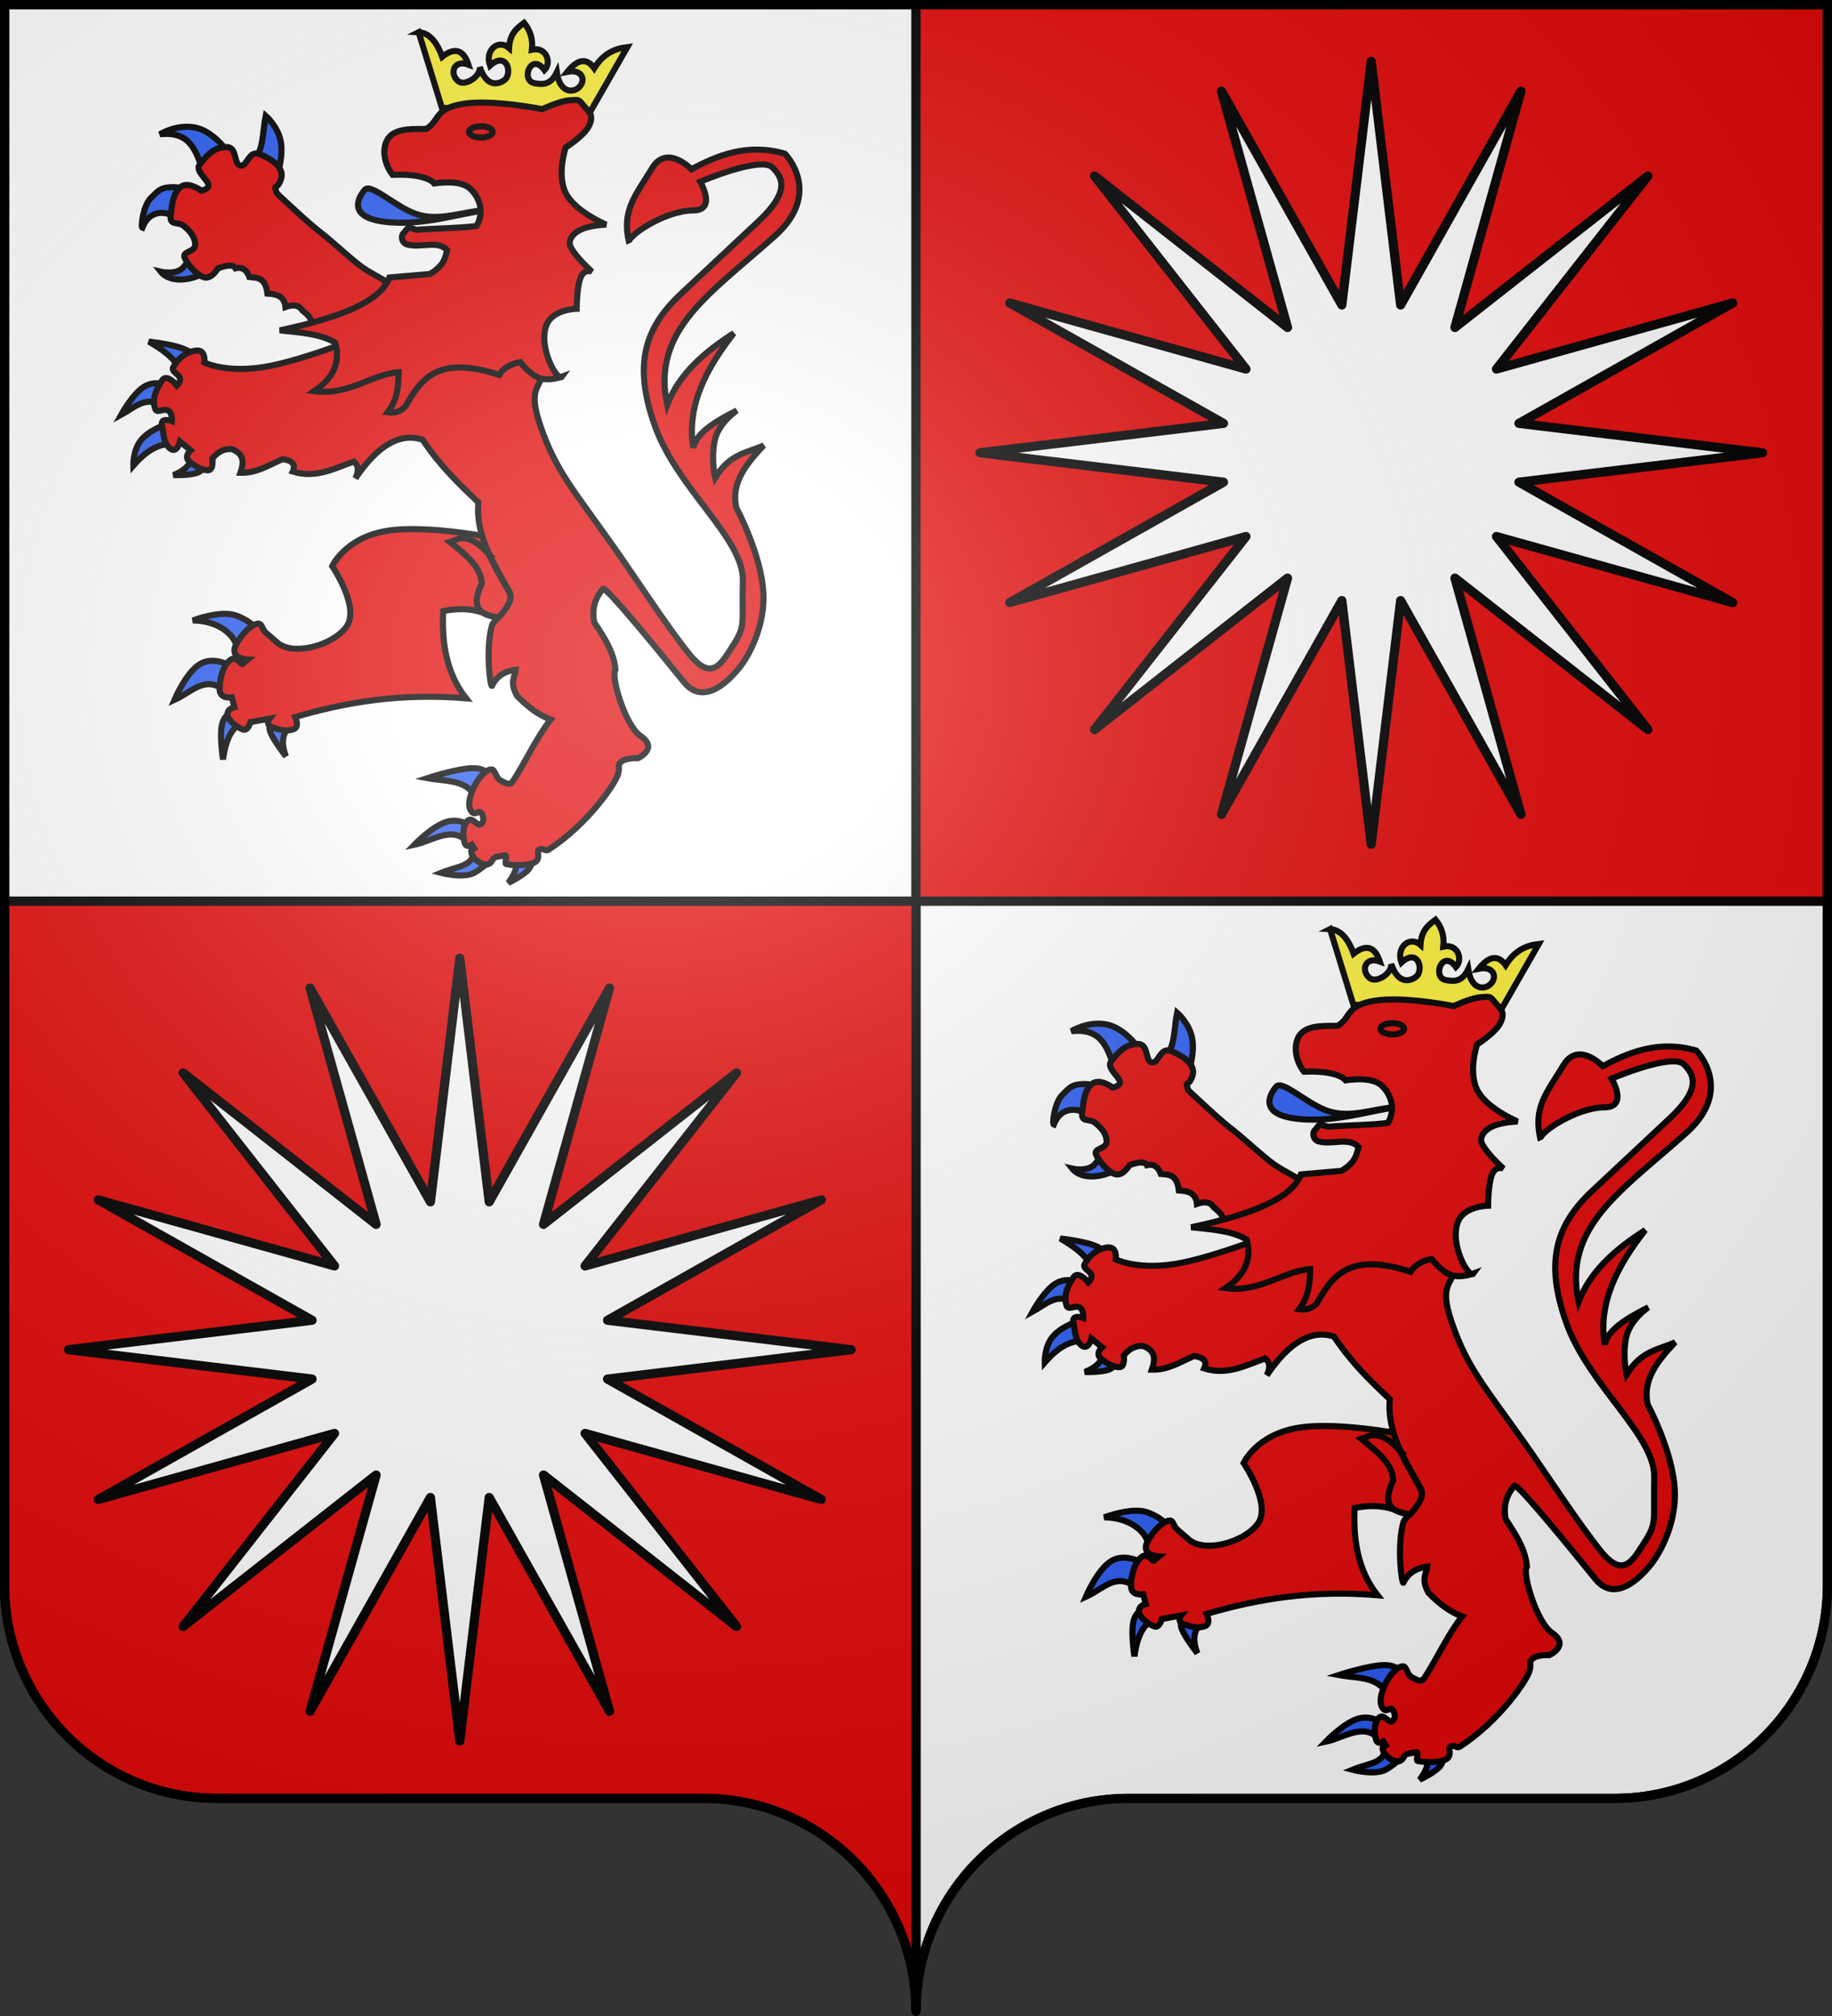
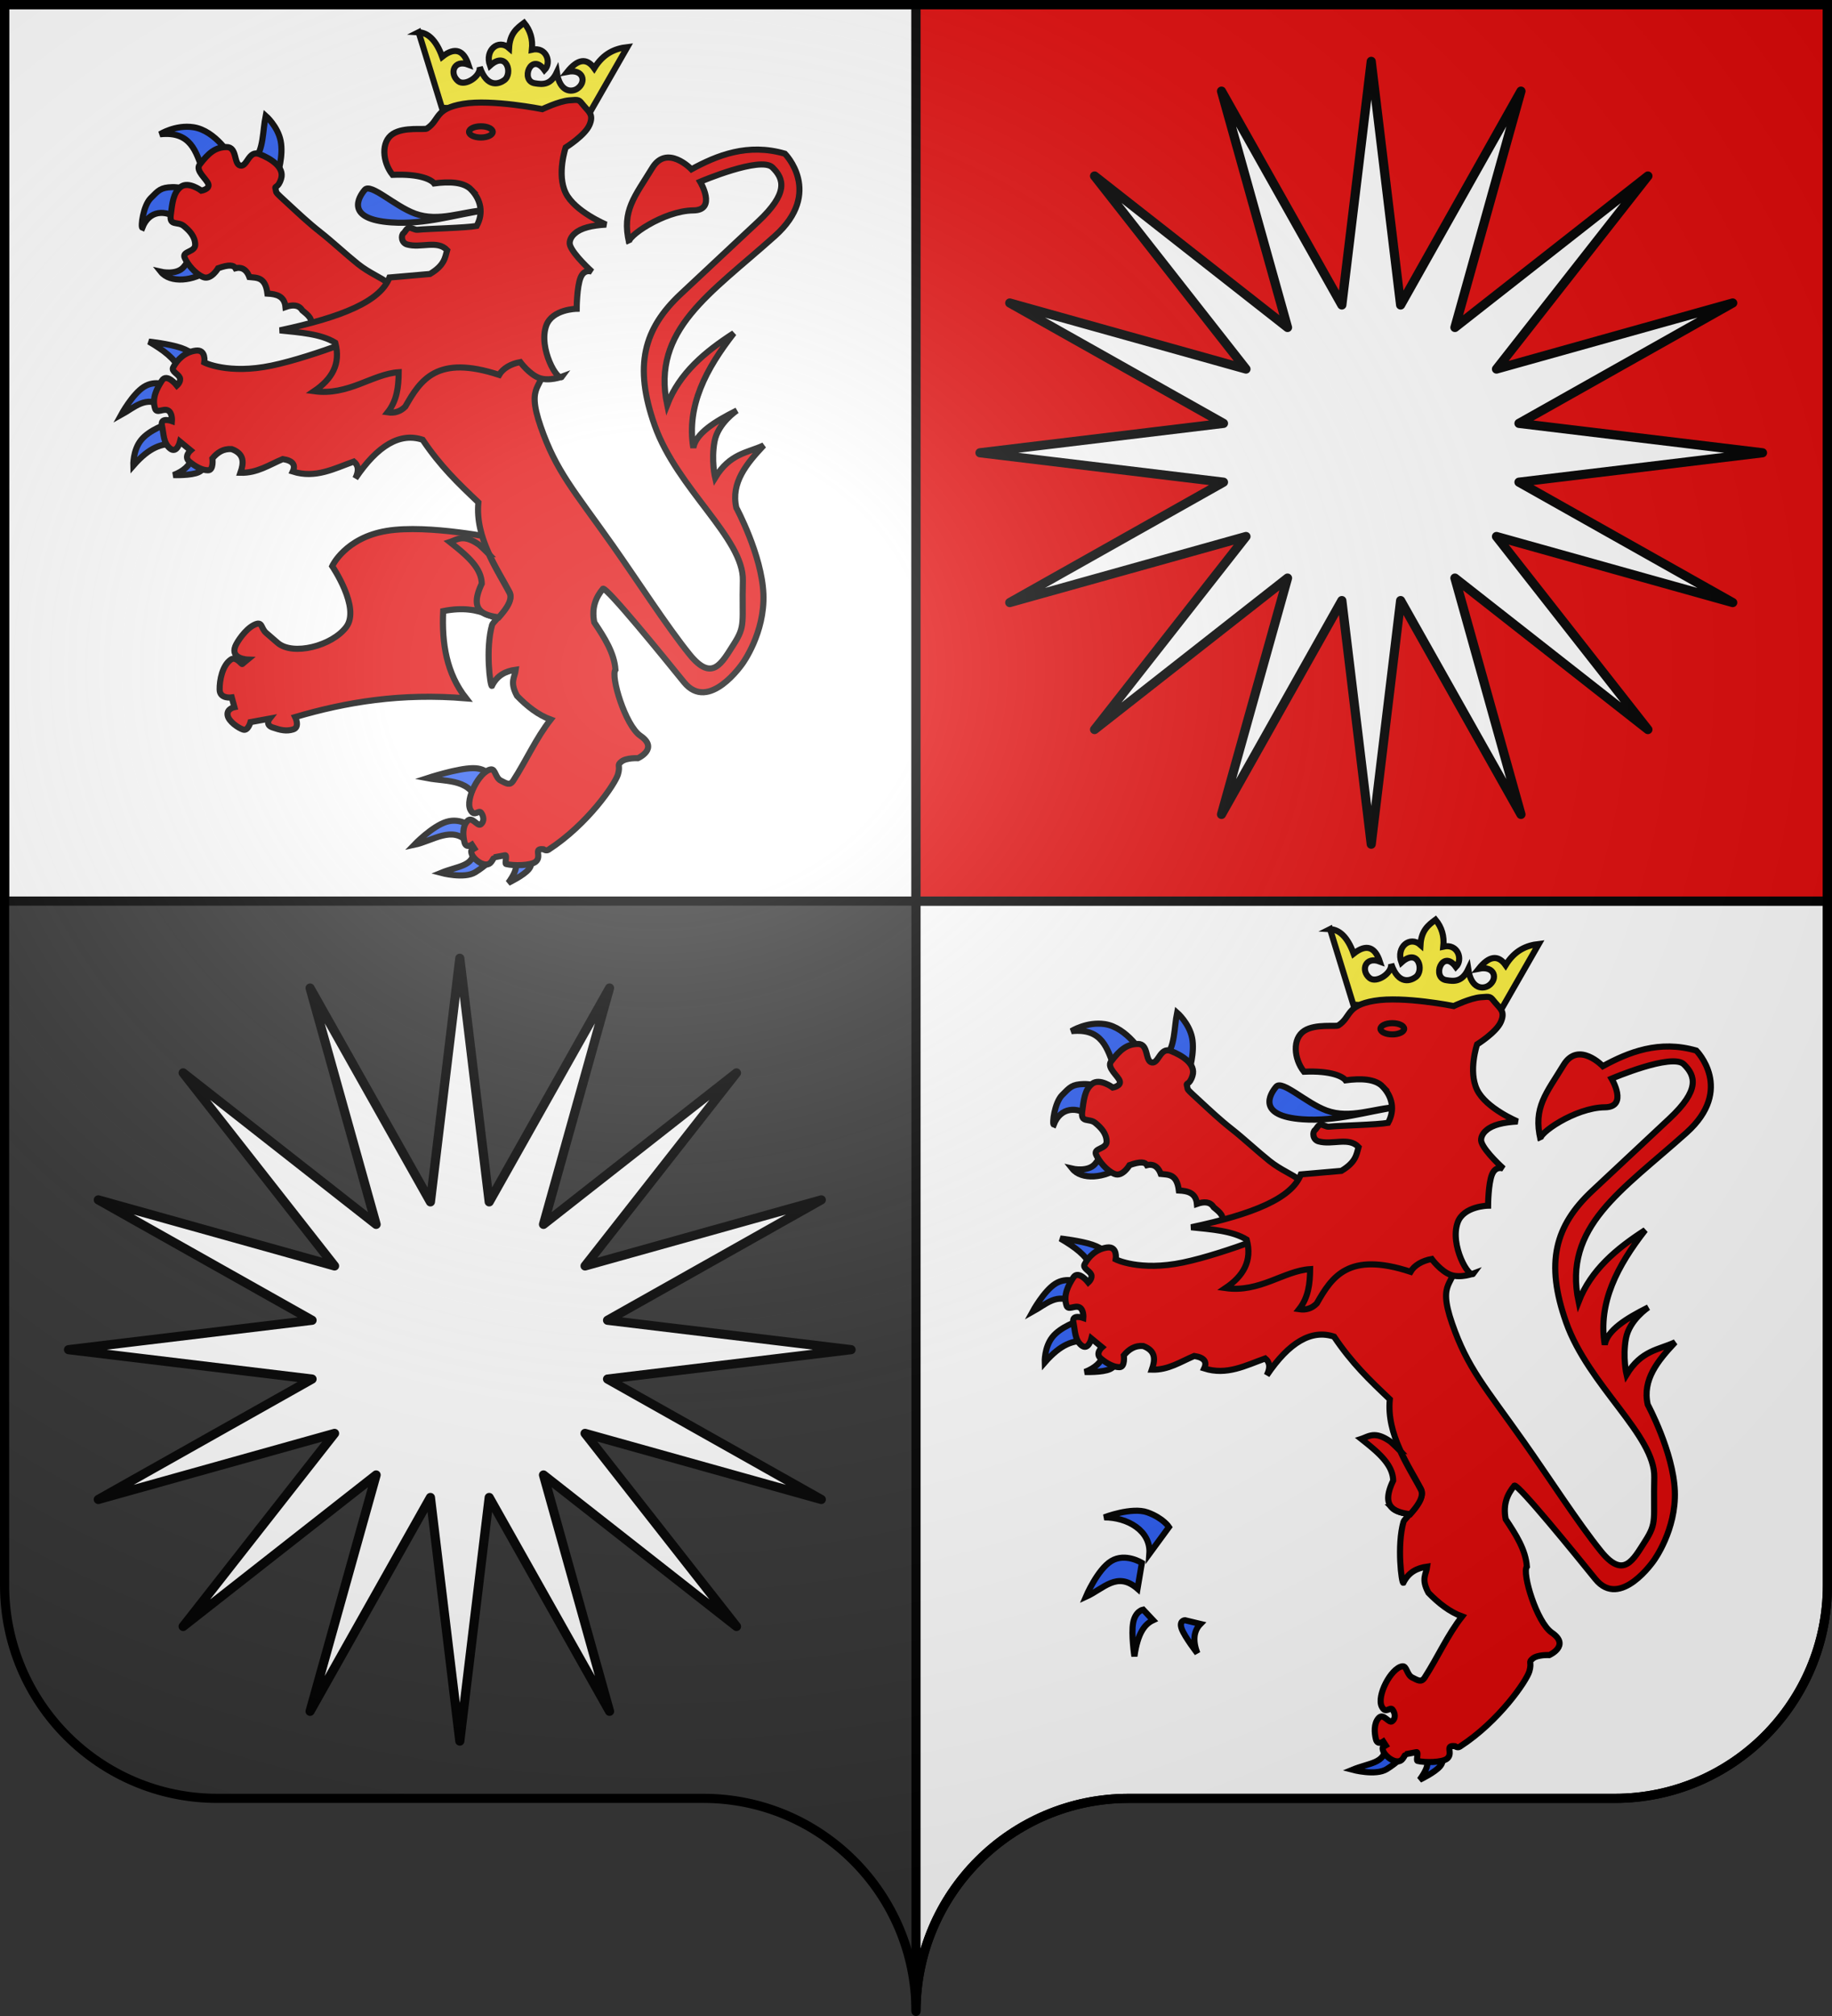
<svg xmlns="http://www.w3.org/2000/svg" xmlns:xlink="http://www.w3.org/1999/xlink" width="600" height="660" version="1.0">
  <rect width="100%" height="100%" fill="#333333" stroke="none" />
  <desc>Flag of Canton of Valais (Wallis)</desc>
  <defs>
    <radialGradient xlink:href="#a" id="c" cx="285.186" cy="200.448" r="300" fx="285.186" fy="200.448" gradientTransform="matrix(1.551 0 0 1.35 -227.894 -51.264)" gradientUnits="userSpaceOnUse" />
    <linearGradient id="a">
      <stop offset="0" style="stop-color:white;stop-opacity:.314" />
      <stop offset=".19" style="stop-color:white;stop-opacity:.251" />
      <stop offset=".6" style="stop-color:#6b6b6b;stop-opacity:.125" />
      <stop offset="1" style="stop-color:black;stop-opacity:.125" />
    </linearGradient>
  </defs>
  <g style="opacity:1;display:inline">
    <path d="M300 295v363.5c0-38.504 31.21-69.75 69.656-69.75h159.188c38.447 0 69.656-31.246 69.656-69.75V295z" style="opacity:1;color:#000;fill:#fff;fill-opacity:1;fill-rule:nonzero;stroke:#000;stroke-width:3;stroke-linecap:butt;stroke-linejoin:miter;marker:none;marker-start:none;marker-mid:none;marker-end:none;stroke-miterlimit:4;stroke-dasharray:none;stroke-dashoffset:0;stroke-opacity:1;visibility:visible;display:inline;overflow:visible" />
-     <path d="M1.5 295v224c0 38.504 31.21 69.75 69.656 69.75h159.188c38.447 0 69.656 31.246 69.656 69.75V295z" style="opacity:1;color:#000;fill:#e20909;fill-opacity:1;fill-rule:nonzero;stroke:#000;stroke-width:3;stroke-linecap:butt;stroke-linejoin:miter;marker:none;marker-start:none;marker-mid:none;marker-end:none;stroke-miterlimit:4;stroke-dasharray:none;stroke-dashoffset:0;stroke-opacity:1;visibility:visible;display:inline;overflow:visible" />
    <path d="M1.5 1.5V295H300V1.5z" style="opacity:1;color:#000;fill:#fff;fill-opacity:1;fill-rule:nonzero;stroke:#000;stroke-width:3;stroke-linecap:butt;stroke-linejoin:miter;marker:none;marker-start:none;marker-mid:none;marker-end:none;stroke-miterlimit:4;stroke-dasharray:none;stroke-dashoffset:0;stroke-opacity:1;visibility:visible;display:inline;overflow:visible" />
    <path d="M300 1.5V295h298.5V1.5z" style="color:#000;fill:#e20909;fill-opacity:1;fill-rule:nonzero;stroke:#000;stroke-width:3;stroke-linecap:butt;stroke-linejoin:miter;marker:none;marker-start:none;marker-mid:none;marker-end:none;stroke-miterlimit:4;stroke-dasharray:none;stroke-dashoffset:0;stroke-opacity:1;visibility:visible;display:inline;overflow:visible" />
  </g>
  <g style="display:inline">
    <path d="M68.547 88.25c-5.138 3.873-12.828 4.543-15.87.721 0 0 5.167 1.21 7.503-1.586 3.17-3.795 3.285-5.588 3.75-4.761zM58.737 71.948c-4.499-3.514-9.925-3.112-12.118 2.597-.581-.218.245-7.15 2.74-9.666 2.567-2.586 3.247-3.498 7.07-3.607s8.656 2.164 8.656 2.164zM66.527 56.079C64.168 49.624 62.54 42.866 52.39 43.96c0 0 5.066-3.197 10.965-2.308 7.288 1.099 12.649 9.95 12.262 10.099zM83.262 52.184c3.075-2.937 2.747-9.276 3.751-14.283 0 0 3.932 3.427 4.905 8.223s-1.01 10.965-1.01 10.965z" style="fill:#2b5df2;fill-opacity:1;fill-rule:evenodd;stroke:#000;stroke-width:2;stroke-linecap:butt;stroke-linejoin:miter;stroke-miterlimit:4;stroke-dasharray:none;stroke-opacity:1;display:inline" />
    <path d="m106.2 109.169-5.049-2.489c1.831-1.95-.259-3.509-2.164-5.085-1.13-1.874-3.2-1.892-5.482-1.082-.329-3.58-2.925-4.243-5.915-4.4-.666-5.46-3.393-5.146-5.915-5.41-1.016-2.788-2.855-3.314-4.544-2.886-.556-1.007-2.075-1.293-5.698 0 0 0-2.309 3.968-4.906 2.886s-5.12-4.184-6.059-6.348c-.937-2.164 3.535-1.731 3.463-4.328s-1.804-4.472-3.751-6.06c-1.948-1.586-4.761.145-4.256-3.606s.74-7.177 3.246-9.16 6.78 1.225 6.78 1.225 2.796-.504 2.282-2.145-4.337-4.419-2.859-6.366c2.958-3.895 5.194-5.735 8.8-5.77 3.607-.037 2.273 5.59 4.545 6.058 2.272.47 2.687-5.157 6.276-3.75 3.588 1.406 8.265 4.218 7.069 8.078-1.017 3.28-2.22 2.14-1.825 3.31.552 1.635-.985.19 4.854 5.563 2.481 2.282 5.904 5.53 9.82 8.604s8.41 7.286 12.278 10.382c3.867 3.097 7.54 4.355 10.1 6.426 2.562 2.071 4.157 3.369 4.157 3.369z" style="fill:#e20909;fill-opacity:1;fill-rule:evenodd;stroke:#000;stroke-width:2;stroke-linecap:butt;stroke-linejoin:miter;stroke-miterlimit:4;stroke-dasharray:none;stroke-opacity:1;display:inline" />
-     <path d="M77.929 215.071c.558-7.609-7.231-11.975-14.792-11.935 0 0 9.028-3.494 14.18-1.632 5.151 1.861 7.038 4.794 7.038 4.794zM74.052 226.497c-6.71-5.866-11.132.054-16.934 2.652 0 0 3.775-8.952 8.365-11.731s9.997.612 9.997.612zM79.153 236.8c-2.711 1.262-5.032 4.084-6.12 11.833 0 0-1.123-7.192-.409-11.017.714-3.826 3.264-4.285 3.264-4.285zM94.659 238.024c-2.309 2.353-2.52 5.604-1.02 9.589 0 0-4.081-5.254-5.101-7.957s1.02-2.856 1.02-2.856z" style="fill:#2b5df2;fill-opacity:1;fill-rule:evenodd;stroke:#000;stroke-width:2;stroke-linecap:butt;stroke-linejoin:miter;stroke-miterlimit:4;stroke-dasharray:none;stroke-opacity:1;display:inline" />
    <path d="M163.33 176.397s-23.01-4.833-36.644-2.597-17.889 11.541-17.889 11.541 9.306 13.633 4.617 19.909-17.531 9.498-22.506 5.193l-3.75-3.246c-1.83-1.583-1.082-4.039-3.968-2.596-2.885 1.442-5.545 5.513-6.131 6.997-1.629 4.125 4.04 4.328 4.04 4.328l-1.732 1.442c-.164.37-2-2.64-3.75-1.442-2.78 1.9-3.752 6.78-3.68 9.882.073 3.102 3.968 2.524 3.968 2.524l.865 3.174s-2.524.505-2.236 2.597c.289 2.092 3.553 4.256 5.122 4.76 1.569.506 2.38-2.452 2.38-2.452l6.276-1.154s-1.587 2.02.937 2.886c2.525.865 4.49 1.37 6.78.649s.65-4.04.65-4.04c16.687-4.918 34.691-7.916 55.975-6.131-6.39-8.117-8.012-17.956-7.502-28.565 13.15-2.569 17.605 3.555 25.391 6.348 2.253-11.037-2.768-20.458-7.213-30.007z" style="fill:#e20909;fill-opacity:1;fill-rule:evenodd;stroke:#000;stroke-width:2;stroke-linecap:butt;stroke-linejoin:miter;stroke-miterlimit:4;stroke-dasharray:none;stroke-opacity:1;display:inline" />
    <path d="M58.648 120.813c-1.258-3.306-5.119-6.212-9.895-8.977 0 0 6.606.714 10.508 2.04s5.1 3.264 5.1 3.264zM53.14 132.952c-5.254-3.637-9.207.526-13.466 2.856 0 0 3.678-6.759 7.452-9.156s7.646-.433 7.646-.433zM56.71 145.295c-3.703.036-7.644.932-13.057 7.141 0 0-.179-4.973 2.55-8.365s8.365-5.202 8.365-5.202zM62.626 150.204c-.29 2.007-2.525 4.085-5.846 5.334 0 0 5.898.217 8.295-.96 2.398-1.176 1.836-3.06 1.836-3.06zM167.495 281.073c1.8 1.154 2.57 3.028-1.02 7.957 0 0 5.05-2.398 6.732-4.489 1.684-2.091 0-3.876 0-3.876zM155.253 278.42c-.227 5.293-5.218 5.042-10.813 7.345 0 0 7.6 2.04 11.221-.204s5.305-4.284 5.305-4.284z" style="fill:#2b5df2;fill-opacity:1;fill-rule:evenodd;stroke:#000;stroke-width:2;stroke-linecap:butt;stroke-linejoin:miter;stroke-miterlimit:4;stroke-dasharray:none;stroke-opacity:1;display:inline" />
    <path d="M157.286 199.852c1.286 1.355 3.539 1.916 6.079 2.255.612-.69 1.264-1.45 1.859-2.255z" style="color:#000;fill:#fff;fill-opacity:1;fill-rule:nonzero;stroke:#000;stroke-width:2;stroke-linecap:butt;stroke-linejoin:miter;marker:none;marker-start:none;marker-mid:none;marker-end:none;stroke-miterlimit:4;stroke-dasharray:none;stroke-dashoffset:0;stroke-opacity:1;visibility:visible;display:inline;overflow:visible" />
    <path d="M153.213 275.768c-5.004-5.641-11.557-.434-17.546.816 0 0 5.866-6.12 10.61-7.549 4.743-1.428 8.364 1.837 8.364 1.837zM156.682 263.73c-2.02-8.919-10.117-7.712-16.73-8.976 0 0 9.793-3.214 14.893-3.265 5.1-.05 5.509 3.06 5.509 3.06z" style="fill:#2b5df2;fill-opacity:1;fill-rule:evenodd;stroke:#000;stroke-width:2;stroke-linecap:butt;stroke-linejoin:miter;stroke-miterlimit:4;stroke-dasharray:none;stroke-opacity:1;display:inline" />
    <path d="M124.446 107.857s-21.32 8.875-35.5 11.834-22.035-1.02-22.035-1.02.714-4.387-2.856-3.877-6.019 2.958-7.345 5.509c-.663 1.275 1.581 2.04 2.155 3.302s-.93 2.614-.93 2.614-3.265-4.182-4.897-1.632-3.367 5.713-2.244 9.181c.56 1.734 2.652-.153 4.195.587s1.313 3.494 1.313 3.494-3.876-1.378-3.264 1.428.408 5.712 2.652 7.549c2.244 1.836 3.264-2.245 3.264-2.245l3.469 2.857s-2.346 2.04-.408 3.672 4.182 2.856 6.12 2.856c1.939 0 1.429-3.876 1.429-3.876 1.634-1.967 3.605-3.262 6.324-3.06 4.267 1.59 3.967 4.55 2.857 7.752 5.443.143 9.43-2.628 13.873-4.488 3.355.51 4.261 1.939 3.265 4.08 7.434 2.374 13.593-.987 19.994-3.264 1.37 1.116 1.852 2.765.51 5.509q11.018-16.323 22.034-12.65c5.84 8.697 11.62 14.21 18.26 20.505-1.136 11.607 6.281 21.867 10.202 29.379 1.892 3.626-5.383 9.56-5.713 10.711-2.231 7.794-.617 20.177-.07 19.994 1.735-3.514 4.556-4.855 7.823-5.304-.31 2.522-2.087 3.943.408 8.569 3.335 3.428 6.915 6.242 11.017 7.753-4.805 6.12-7.952 13.352-12.241 19.994-1.123 1.738-2.244.918-4.08 0-1.837-.918-1.75-3.897-3.265-3.673-3.673.545-8.518 9.752-6.694 13.227 1.35 2.569 2.667-.201 3.524.98.858 1.183 1.051 2.81-.094 3.747s-2.857-2.846-4.489-1.01-1.396 4.824-.886 6.913c.51 2.088 2.421.793 2.421.793l.817 1.263c-.76.487-1.253.273-.934 1.557.483 1.949 4.712 5.242 6.473 2.798.678-.941.886-1.486.913-1.482l3.57-.683c.837-.16-.175 2.727.37 2.866 2.448.622 8.192.544 9.721-.771 2.091-1.799-.965-4.447 2.502-4.058 0 0 .899.644 1.613.181 12.952-8.382 21.899-21.628 22.794-24.688.91-3.11-.51-2.857 1.122-4.183s5.406-1.122 5.406-1.122 6.987-3.131.816-7.345c-4.98-3.4-9.81-19.61-8.16-21.626-.386-5.52-3.624-10.52-6.937-15.506-.96-4.947.574-8.232 2.856-11.017 1.305-.47 20.118 22.675 26.523 30.603 8.145 10.083 19.178-6.12 19.178-6.12s7.345-9.998 6.835-22.75c-.51-12.75-8.875-28.256-8.875-28.256-1.826-8.178 3.323-14.362 8.977-20.403-5.397 2.522-11.018 2.575-15.914 10.61 0 0-1.326-5.713-.204-11.834s7.345-10.2 7.345-10.2c-7.306 3.655-13.44 7.507-14.282 12.24-2.274-13.788 4.19-25.912 13.262-37.54-9.446 6.086-17.78 13.06-21.83 23.463-5.167-24.638 14.097-36.309 35.295-55.29 15.91-14.247 3.265-26.931 3.265-26.931-12.155-3.546-22.232.539-30.604 5.1 0 0-8.018-8.364-12.853-.408-5.607 9.228-10.091 13.906-7.549 24.483-1.311-1.748 11.307-10.529 21.014-10.61 7.815-.064 2.245-9.384 2.245-9.384s19.79-8.467 23.666-4.693 5.256 8.444-4.692 17.75l-25.299 23.667c-12.201 11.414-15.471 23.544-8.569 43.049 7.354 20.78 29.213 37.007 28.87 50.801-.345 13.795 1 14.638-2.96 20.81-3.959 6.174-7.053 12.548-14.485 3.367s-17.275-24.49-25.197-35.704c-12.838-18.174-18.49-24.253-23.564-38.866s1.224-12.038 1.02-20.607-1.836-13.67-1.836-13.67z" style="fill:#e20909;fill-opacity:1;fill-rule:evenodd;stroke:#000;stroke-width:2;stroke-linecap:butt;stroke-linejoin:miter;stroke-miterlimit:4;stroke-dasharray:none;stroke-opacity:1;display:inline" />
    <path d="M159.29 68.774c-10.235 1.46-20.015 4.822-31.16 4.04-15.125-1.062-10.722-8.294-8.657-10.676 1.969-2.27 9.732 5.32 16.446 7.79 7.791 2.867 15.582-.766 23.372-1.154z" style="fill:#2b5df2;fill-opacity:1;fill-rule:evenodd;stroke:#000;stroke-width:2;stroke-linecap:butt;stroke-linejoin:miter;stroke-miterlimit:4;stroke-dasharray:none;stroke-opacity:1;display:inline" />
    <path d="m137.112 10.556 7.6 24.693c15.75 1.228 33.495 2.64 47.375 3.486l13.372-23.316c-4.075.476-7.866 2.086-10.845 6.928-2.493-3.513-5.44-3.009-8.798 1.163 5.314-1.06 6.344 3.414 3.246 5.523-1.746 1.188-5.694 1.335-6.7-5.354-2.053 4.312-4.774 3.962-7.073 3.604-5.07-.64-1.403-10.474 3.042-4.34 2.416-2.441.638-7.755-4.121-6.665.362-3.41-.522-6.333-2.562-8.808-2.326 1.734-4.645 3.477-4.923 8.24-3.449-3.046-8.053.658-6.242 5.77 5.53-5.005 7.534 2.672 4.691 4.76-1.483 1.09-5.597 2.926-8.052-4.307.388 3.071-4.835 6.459-7.06 4.628-3.007-2.475-1.425-7.188 3.348-5.402-1.509-4.618-4.289-5.983-8.586-2.575-2.035-5.638-4.761-7.86-7.712-8.028z" style="fill:#fcef3c;fill-opacity:1;fill-rule:evenodd;stroke:#000;stroke-width:2;stroke-linecap:butt;stroke-linejoin:miter;stroke-miterlimit:4;stroke-dasharray:none;stroke-opacity:1" />
    <path d="M154.386 62.138c-2.459-2.613-7.288-2.746-12.191-2.092-.821-1.12-4.416-3.219-13.633-2.813-3.322-4.213-3.88-10.863.144-13.417 3.682-2.336 10.374-1.256 11.109-1.731 4.306-2.785 2.38-6.492 11.83-8.079s25.967 1.731 25.967 1.731 5.41-2.597 8.8-2.885c3.39-.289 3.102-.289 4.761 1.731s3.355 2.922 1.876 6.348-7.79 7.357-7.79 7.357-2.958 8.765 0 14.86c2.957 6.095 13.272 10.387 13.272 10.387-4.667.246-8.266 1.102-10.243 2.885-1.106.866-2.062 2.533-1.587 3.895 1.124 3.219 7.213 8.656 7.213 8.656s-2.488-1.154-3.75 1.876-1.299 10.243-1.299 10.243-8.007.103-9.954 5.482c-2.697 7.448 3.826 18.688 5.193 16.735 0 0-4.256 1.623-7.502.433s-6.203-5.194-6.203-5.194c-3.116.565-5.723 2.087-6.925 4.184-20.411-6.706-25.746 1.664-30.728 10.387-1.548 1.566-3.455 2.233-5.771 1.875 3.086-3.905 3.56-8.463 3.607-13.128-8.576.542-16.527 7.782-27.7 6.204 5.784-3.9 8.822-8.898 6.925-15.87-4.752-2.914-11.57-3.35-18.177-4.04 20.247-4.308 32.926-9.444 35.922-17.311l13.273-1.154c4.78-2.861 4.911-5.3 5.626-7.79-3.245-3.442-8.584-.574-13.128-1.876-1.916-.549-2.045-3.029-1.135-3.707.455-.34.955-1.574 1.736-1.739s1.842.74 2.842.641c3.723-.371 15.545-.594 19.35-1.254 2.33-4.265 1.351-8.554-1.73-11.83z" style="fill:#e20909;fill-opacity:1;fill-rule:evenodd;stroke:#000;stroke-width:2;stroke-linecap:butt;stroke-linejoin:miter;stroke-miterlimit:4;stroke-dasharray:none;stroke-opacity:1;display:inline" />
    <path d="M151.697 176.215c-1.713-.03-2.945.768-4.365 1.235 5.192 4.118 10.365 8.24 10.446 13.655-4.059 8.478.1 10.277 5.584 11.008 2.09-2.358 4.729-5.665 3.498-8.023-1.893-3.628-4.59-7.907-6.755-12.66a53 53 0 0 0-3.21-3.097c-2.242-1.57-3.866-2.095-5.198-2.118z" style="fill:#e20909;fill-opacity:1;fill-rule:evenodd;stroke:#000;stroke-width:2;stroke-linecap:butt;stroke-linejoin:miter;stroke-miterlimit:4;stroke-dasharray:none;stroke-opacity:1" />
    <path d="M161.374 43.182c.002 1.014-1.734 1.837-3.876 1.837s-3.878-.823-3.877-1.837c-.001-1.015 1.735-1.838 3.877-1.838s3.878.823 3.876 1.838z" style="fill:#e20909;fill-opacity:1;fill-rule:evenodd;stroke:#000;stroke-width:2;stroke-linecap:butt;stroke-linejoin:miter;stroke-miterlimit:4;stroke-dasharray:none;stroke-opacity:1;display:inline" />
    <g style="display:inline">
      <path d="M68.547 88.25c-5.138 3.873-12.828 4.543-15.87.721 0 0 5.167 1.21 7.503-1.586 3.17-3.795 3.285-5.588 3.75-4.761zM58.737 71.948c-4.499-3.514-9.925-3.112-12.118 2.597-.581-.218.245-7.15 2.74-9.666 2.567-2.586 3.247-3.498 7.07-3.607s8.656 2.164 8.656 2.164zM66.527 56.079C64.168 49.624 62.54 42.866 52.39 43.96c0 0 5.066-3.197 10.965-2.308 7.288 1.099 12.649 9.95 12.262 10.099zM83.262 52.184c3.075-2.937 2.747-9.276 3.751-14.283 0 0 3.932 3.427 4.905 8.223s-1.01 10.965-1.01 10.965z" style="fill:#2b5df2;fill-opacity:1;fill-rule:evenodd;stroke:#000;stroke-width:2;stroke-linecap:butt;stroke-linejoin:miter;stroke-miterlimit:4;stroke-dasharray:none;stroke-opacity:1;display:inline" transform="translate(298.5 293.625)" />
      <path d="m106.2 109.169-5.049-2.489c1.831-1.95-.259-3.509-2.164-5.085-1.13-1.874-3.2-1.892-5.482-1.082-.329-3.58-2.925-4.243-5.915-4.4-.666-5.46-3.393-5.146-5.915-5.41-1.016-2.788-2.855-3.314-4.544-2.886-.556-1.007-2.075-1.293-5.698 0 0 0-2.309 3.968-4.906 2.886s-5.12-4.184-6.059-6.348c-.937-2.164 3.535-1.731 3.463-4.328s-1.804-4.472-3.751-6.06c-1.948-1.586-4.761.145-4.256-3.606s.74-7.177 3.246-9.16 6.78 1.225 6.78 1.225 2.796-.504 2.282-2.145-4.337-4.419-2.859-6.366c2.958-3.895 5.194-5.735 8.8-5.77 3.607-.037 2.273 5.59 4.545 6.058 2.272.47 2.687-5.157 6.276-3.75 3.588 1.406 8.265 4.218 7.069 8.078-1.017 3.28-2.22 2.14-1.825 3.31.552 1.635-.985.19 4.854 5.563 2.481 2.282 5.904 5.53 9.82 8.604s8.41 7.286 12.278 10.382c3.867 3.097 7.54 4.355 10.1 6.426 2.562 2.071 4.157 3.369 4.157 3.369z" style="fill:#e20909;fill-opacity:1;fill-rule:evenodd;stroke:#000;stroke-width:2;stroke-linecap:butt;stroke-linejoin:miter;stroke-miterlimit:4;stroke-dasharray:none;stroke-opacity:1;display:inline" transform="translate(298.5 293.625)" />
      <path d="M77.929 215.071c.558-7.609-7.231-11.975-14.792-11.935 0 0 9.028-3.494 14.18-1.632 5.151 1.861 7.038 4.794 7.038 4.794zM74.052 226.497c-6.71-5.866-11.132.054-16.934 2.652 0 0 3.775-8.952 8.365-11.731s9.997.612 9.997.612zM79.153 236.8c-2.711 1.262-5.032 4.084-6.12 11.833 0 0-1.123-7.192-.409-11.017.714-3.826 3.264-4.285 3.264-4.285zM94.659 238.024c-2.309 2.353-2.52 5.604-1.02 9.589 0 0-4.081-5.254-5.101-7.957s1.02-2.856 1.02-2.856z" style="fill:#2b5df2;fill-opacity:1;fill-rule:evenodd;stroke:#000;stroke-width:2;stroke-linecap:butt;stroke-linejoin:miter;stroke-miterlimit:4;stroke-dasharray:none;stroke-opacity:1;display:inline" transform="translate(298.5 293.625)" />
-       <path d="M163.33 176.397s-23.01-4.833-36.644-2.597-17.889 11.541-17.889 11.541 9.306 13.633 4.617 19.909-17.531 9.498-22.506 5.193l-3.75-3.246c-1.83-1.583-1.082-4.039-3.968-2.596-2.885 1.442-5.545 5.513-6.131 6.997-1.629 4.125 4.04 4.328 4.04 4.328l-1.732 1.442c-.164.37-2-2.64-3.75-1.442-2.78 1.9-3.752 6.78-3.68 9.882.073 3.102 3.968 2.524 3.968 2.524l.865 3.174s-2.524.505-2.236 2.597c.289 2.092 3.553 4.256 5.122 4.76 1.569.506 2.38-2.452 2.38-2.452l6.276-1.154s-1.587 2.02.937 2.886c2.525.865 4.49 1.37 6.78.649s.65-4.04.65-4.04c16.687-4.918 34.691-7.916 55.975-6.131-6.39-8.117-8.012-17.956-7.502-28.565 13.15-2.569 17.605 3.555 25.391 6.348 2.253-11.037-2.768-20.458-7.213-30.007z" style="fill:#e20909;fill-opacity:1;fill-rule:evenodd;stroke:#000;stroke-width:2;stroke-linecap:butt;stroke-linejoin:miter;stroke-miterlimit:4;stroke-dasharray:none;stroke-opacity:1;display:inline" transform="translate(298.5 293.625)" />
      <path d="M58.648 120.813c-1.258-3.306-5.119-6.212-9.895-8.977 0 0 6.606.714 10.508 2.04s5.1 3.264 5.1 3.264zM53.14 132.952c-5.254-3.637-9.207.526-13.466 2.856 0 0 3.678-6.759 7.452-9.156s7.646-.433 7.646-.433zM56.71 145.295c-3.703.036-7.644.932-13.057 7.141 0 0-.179-4.973 2.55-8.365s8.365-5.202 8.365-5.202zM62.626 150.204c-.29 2.007-2.525 4.085-5.846 5.334 0 0 5.898.217 8.295-.96 2.398-1.176 1.836-3.06 1.836-3.06zM167.495 281.073c1.8 1.154 2.57 3.028-1.02 7.957 0 0 5.05-2.398 6.732-4.489 1.684-2.091 0-3.876 0-3.876zM155.253 278.42c-.227 5.293-5.218 5.042-10.813 7.345 0 0 7.6 2.04 11.221-.204s5.305-4.284 5.305-4.284z" style="fill:#2b5df2;fill-opacity:1;fill-rule:evenodd;stroke:#000;stroke-width:2;stroke-linecap:butt;stroke-linejoin:miter;stroke-miterlimit:4;stroke-dasharray:none;stroke-opacity:1;display:inline" transform="translate(298.5 293.625)" />
      <path d="M157.286 199.852c1.286 1.355 3.539 1.916 6.079 2.255.612-.69 1.264-1.45 1.859-2.255z" style="color:#000;fill:#fff;fill-opacity:1;fill-rule:nonzero;stroke:#000;stroke-width:2;stroke-linecap:butt;stroke-linejoin:miter;marker:none;marker-start:none;marker-mid:none;marker-end:none;stroke-miterlimit:4;stroke-dasharray:none;stroke-dashoffset:0;stroke-opacity:1;visibility:visible;display:inline;overflow:visible" transform="translate(298.5 293.625)" />
-       <path d="M153.213 275.768c-5.004-5.641-11.557-.434-17.546.816 0 0 5.866-6.12 10.61-7.549 4.743-1.428 8.364 1.837 8.364 1.837zM156.682 263.73c-2.02-8.919-10.117-7.712-16.73-8.976 0 0 9.793-3.214 14.893-3.265 5.1-.05 5.509 3.06 5.509 3.06z" style="fill:#2b5df2;fill-opacity:1;fill-rule:evenodd;stroke:#000;stroke-width:2;stroke-linecap:butt;stroke-linejoin:miter;stroke-miterlimit:4;stroke-dasharray:none;stroke-opacity:1;display:inline" transform="translate(298.5 293.625)" />
      <path d="M124.446 107.857s-21.32 8.875-35.5 11.834-22.035-1.02-22.035-1.02.714-4.387-2.856-3.877-6.019 2.958-7.345 5.509c-.663 1.275 1.581 2.04 2.155 3.302s-.93 2.614-.93 2.614-3.265-4.182-4.897-1.632-3.367 5.713-2.244 9.181c.56 1.734 2.652-.153 4.195.587s1.313 3.494 1.313 3.494-3.876-1.378-3.264 1.428.408 5.712 2.652 7.549c2.244 1.836 3.264-2.245 3.264-2.245l3.469 2.857s-2.346 2.04-.408 3.672 4.182 2.856 6.12 2.856c1.939 0 1.429-3.876 1.429-3.876 1.634-1.967 3.605-3.262 6.324-3.06 4.267 1.59 3.967 4.55 2.857 7.752 5.443.143 9.43-2.628 13.873-4.488 3.355.51 4.261 1.939 3.265 4.08 7.434 2.374 13.593-.987 19.994-3.264 1.37 1.116 1.852 2.765.51 5.509q11.018-16.323 22.034-12.65c5.84 8.697 11.62 14.21 18.26 20.505-1.136 11.607 6.281 21.867 10.202 29.379 1.892 3.626-5.383 9.56-5.713 10.711-2.231 7.794-.617 20.177-.07 19.994 1.735-3.514 4.556-4.855 7.823-5.304-.31 2.522-2.087 3.943.408 8.569 3.335 3.428 6.915 6.242 11.017 7.753-4.805 6.12-7.952 13.352-12.241 19.994-1.123 1.738-2.244.918-4.08 0-1.837-.918-1.75-3.897-3.265-3.673-3.673.545-8.518 9.752-6.694 13.227 1.35 2.569 2.667-.201 3.524.98.858 1.183 1.051 2.81-.094 3.747s-2.857-2.846-4.489-1.01-1.396 4.824-.886 6.913c.51 2.088 2.421.793 2.421.793l.817 1.263c-.76.487-1.253.273-.934 1.557.483 1.949 4.712 5.242 6.473 2.798.678-.941.886-1.486.913-1.482l3.57-.683c.837-.16-.175 2.727.37 2.866 2.448.622 8.192.544 9.721-.771 2.091-1.799-.965-4.447 2.502-4.058 0 0 .899.644 1.613.181 12.952-8.382 21.899-21.628 22.794-24.688.91-3.11-.51-2.857 1.122-4.183s5.406-1.122 5.406-1.122 6.987-3.131.816-7.345c-4.98-3.4-9.81-19.61-8.16-21.626-.386-5.52-3.624-10.52-6.937-15.506-.96-4.947.574-8.232 2.856-11.017 1.305-.47 20.118 22.675 26.523 30.603 8.145 10.083 19.178-6.12 19.178-6.12s7.345-9.998 6.835-22.75c-.51-12.75-8.875-28.256-8.875-28.256-1.826-8.178 3.323-14.362 8.977-20.403-5.397 2.522-11.018 2.575-15.914 10.61 0 0-1.326-5.713-.204-11.834s7.345-10.2 7.345-10.2c-7.306 3.655-13.44 7.507-14.282 12.24-2.274-13.788 4.19-25.912 13.262-37.54-9.446 6.086-17.78 13.06-21.83 23.463-5.167-24.638 14.097-36.309 35.295-55.29 15.91-14.247 3.265-26.931 3.265-26.931-12.155-3.546-22.232.539-30.604 5.1 0 0-8.018-8.364-12.853-.408-5.607 9.228-10.091 13.906-7.549 24.483-1.311-1.748 11.307-10.529 21.014-10.61 7.815-.064 2.245-9.384 2.245-9.384s19.79-8.467 23.666-4.693 5.256 8.444-4.692 17.75l-25.299 23.667c-12.201 11.414-15.471 23.544-8.569 43.049 7.354 20.78 29.213 37.007 28.87 50.801-.345 13.795 1 14.638-2.96 20.81-3.959 6.174-7.053 12.548-14.485 3.367s-17.275-24.49-25.197-35.704c-12.838-18.174-18.49-24.253-23.564-38.866s1.224-12.038 1.02-20.607-1.836-13.67-1.836-13.67z" style="fill:#e20909;fill-opacity:1;fill-rule:evenodd;stroke:#000;stroke-width:2;stroke-linecap:butt;stroke-linejoin:miter;stroke-miterlimit:4;stroke-dasharray:none;stroke-opacity:1;display:inline" transform="translate(298.5 293.625)" />
      <path d="M159.29 68.774c-10.235 1.46-20.015 4.822-31.16 4.04-15.125-1.062-10.722-8.294-8.657-10.676 1.969-2.27 9.732 5.32 16.446 7.79 7.791 2.867 15.582-.766 23.372-1.154z" style="fill:#2b5df2;fill-opacity:1;fill-rule:evenodd;stroke:#000;stroke-width:2;stroke-linecap:butt;stroke-linejoin:miter;stroke-miterlimit:4;stroke-dasharray:none;stroke-opacity:1;display:inline" transform="translate(298.5 293.625)" />
      <path d="m137.112 10.556 7.6 24.693c15.75 1.228 33.495 2.64 47.375 3.486l13.372-23.316c-4.075.476-7.866 2.086-10.845 6.928-2.493-3.513-5.44-3.009-8.798 1.163 5.314-1.06 6.344 3.414 3.246 5.523-1.746 1.188-5.694 1.335-6.7-5.354-2.053 4.312-4.774 3.962-7.073 3.604-5.07-.64-1.403-10.474 3.042-4.34 2.416-2.441.638-7.755-4.121-6.665.362-3.41-.522-6.333-2.562-8.808-2.326 1.734-4.645 3.477-4.923 8.24-3.449-3.046-8.053.658-6.242 5.77 5.53-5.005 7.534 2.672 4.691 4.76-1.483 1.09-5.597 2.926-8.052-4.307.388 3.071-4.835 6.459-7.06 4.628-3.007-2.475-1.425-7.188 3.348-5.402-1.509-4.618-4.289-5.983-8.586-2.575-2.035-5.638-4.761-7.86-7.712-8.028z" style="fill:#fcef3c;fill-opacity:1;fill-rule:evenodd;stroke:#000;stroke-width:2;stroke-linecap:butt;stroke-linejoin:miter;stroke-miterlimit:4;stroke-dasharray:none;stroke-opacity:1" transform="translate(298.5 293.625)" />
      <path d="M154.386 62.138c-2.459-2.613-7.288-2.746-12.191-2.092-.821-1.12-4.416-3.219-13.633-2.813-3.322-4.213-3.88-10.863.144-13.417 3.682-2.336 10.374-1.256 11.109-1.731 4.306-2.785 2.38-6.492 11.83-8.079s25.967 1.731 25.967 1.731 5.41-2.597 8.8-2.885c3.39-.289 3.102-.289 4.761 1.731s3.355 2.922 1.876 6.348-7.79 7.357-7.79 7.357-2.958 8.765 0 14.86c2.957 6.095 13.272 10.387 13.272 10.387-4.667.246-8.266 1.102-10.243 2.885-1.106.866-2.062 2.533-1.587 3.895 1.124 3.219 7.213 8.656 7.213 8.656s-2.488-1.154-3.75 1.876-1.299 10.243-1.299 10.243-8.007.103-9.954 5.482c-2.697 7.448 3.826 18.688 5.193 16.735 0 0-4.256 1.623-7.502.433s-6.203-5.194-6.203-5.194c-3.116.565-5.723 2.087-6.925 4.184-20.411-6.706-25.746 1.664-30.728 10.387-1.548 1.566-3.455 2.233-5.771 1.875 3.086-3.905 3.56-8.463 3.607-13.128-8.576.542-16.527 7.782-27.7 6.204 5.784-3.9 8.822-8.898 6.925-15.87-4.752-2.914-11.57-3.35-18.177-4.04 20.247-4.308 32.926-9.444 35.922-17.311l13.273-1.154c4.78-2.861 4.911-5.3 5.626-7.79-3.245-3.442-8.584-.574-13.128-1.876-1.916-.549-2.045-3.029-1.135-3.707.455-.34.955-1.574 1.736-1.739s1.842.74 2.842.641c3.723-.371 15.545-.594 19.35-1.254 2.33-4.265 1.351-8.554-1.73-11.83z" style="fill:#e20909;fill-opacity:1;fill-rule:evenodd;stroke:#000;stroke-width:2;stroke-linecap:butt;stroke-linejoin:miter;stroke-miterlimit:4;stroke-dasharray:none;stroke-opacity:1;display:inline" transform="translate(298.5 293.625)" />
      <path d="M151.697 176.215c-1.713-.03-2.945.768-4.365 1.235 5.192 4.118 10.365 8.24 10.446 13.655-4.059 8.478.1 10.277 5.584 11.008 2.09-2.358 4.729-5.665 3.498-8.023-1.893-3.628-4.59-7.907-6.755-12.66a53 53 0 0 0-3.21-3.097c-2.242-1.57-3.866-2.095-5.198-2.118z" style="fill:#e20909;fill-opacity:1;fill-rule:evenodd;stroke:#000;stroke-width:2;stroke-linecap:butt;stroke-linejoin:miter;stroke-miterlimit:4;stroke-dasharray:none;stroke-opacity:1" transform="translate(298.5 293.625)" />
      <path d="M161.374 43.182c.002 1.014-1.734 1.837-3.876 1.837s-3.878-.823-3.877-1.837c-.001-1.015 1.735-1.838 3.877-1.838s3.878.823 3.876 1.838z" style="fill:#e20909;fill-opacity:1;fill-rule:evenodd;stroke:#000;stroke-width:2;stroke-linecap:butt;stroke-linejoin:miter;stroke-miterlimit:4;stroke-dasharray:none;stroke-opacity:1;display:inline" transform="translate(298.5 293.625)" />
    </g>
    <path d="m477.529 150.028-75.874-59.533 25.966 92.881-47.316-84.037-11.555 95.747-11.554-95.747-47.316 84.037 25.965-92.88-75.874 59.532 59.534-75.874-92.881 25.966 84.037-47.316-95.747-11.554 95.747-11.555-84.037-47.316 92.88 25.966-59.533-75.874 75.874 59.533-25.965-92.88 47.316 84.037 11.554-95.748 11.555 95.748 47.316-84.038-25.966 92.881 75.874-59.533-59.533 75.874 92.88-25.966-84.037 47.316 95.748 11.555-95.748 11.554 84.038 47.316-92.881-25.966z" style="opacity:1;color:#000;fill:#fff;fill-opacity:1;fill-rule:nonzero;stroke:#000;stroke-width:3.6;stroke-linecap:butt;stroke-linejoin:round;marker:none;marker-start:none;marker-mid:none;marker-end:none;stroke-miterlimit:4;stroke-dasharray:none;stroke-dashoffset:0;stroke-opacity:1;visibility:visible;display:inline;overflow:visible" transform="matrix(.833 0 0 .833 141.924 113.871)" />
    <path d="m477.529 150.028-75.874-59.533 25.966 92.881-47.316-84.037-11.555 95.747-11.554-95.747-47.316 84.037 25.965-92.88-75.874 59.532 59.534-75.874-92.881 25.966 84.037-47.316-95.747-11.554 95.747-11.555-84.037-47.316 92.88 25.966-59.533-75.874 75.874 59.533-25.965-92.88 47.316 84.037 11.554-95.748 11.555 95.748 47.316-84.038-25.966 92.881 75.874-59.533-59.533 75.874 92.88-25.966-84.037 47.316 95.748 11.555-95.748 11.554 84.038 47.316-92.881-25.966z" style="opacity:1;color:#000;fill:#fff;fill-opacity:1;fill-rule:nonzero;stroke:#000;stroke-width:3.6;stroke-linecap:butt;stroke-linejoin:round;marker:none;marker-start:none;marker-mid:none;marker-end:none;stroke-miterlimit:4;stroke-dasharray:none;stroke-dashoffset:0;stroke-opacity:1;visibility:visible;display:inline;overflow:visible" transform="matrix(.833 0 0 .833 -156.576 407.496)" />
  </g>
  <g style="display:inline">
    <path d="M1.5 1.5V518.99c0 38.505 31.203 69.755 69.65 69.755h159.2c38.447 0 69.65 31.25 69.65 69.754 0-38.504 31.203-69.754 69.65-69.754h159.2c38.447 0 69.65-31.25 69.65-69.755V1.5z" style="fill:url(#c);fill-opacity:1;fill-rule:evenodd;stroke:none;stroke-width:3;stroke-linecap:butt;stroke-linejoin:miter;stroke-miterlimit:4;stroke-dasharray:none;stroke-opacity:1" />
  </g>
  <g style="display:inline">
    <path d="M300 658.5c0-38.504 31.203-69.754 69.65-69.754h159.2c38.447 0 69.65-31.25 69.65-69.753V1.5H1.5v517.493c0 38.504 31.203 69.753 69.65 69.753h159.2c38.447 0 69.65 31.25 69.65 69.754" style="fill:none;fill-opacity:1;fill-rule:nonzero;stroke:#000;stroke-width:3;stroke-linecap:round;stroke-linejoin:round;stroke-miterlimit:4;stroke-dasharray:none;stroke-dashoffset:0;stroke-opacity:1" />
  </g>
</svg>